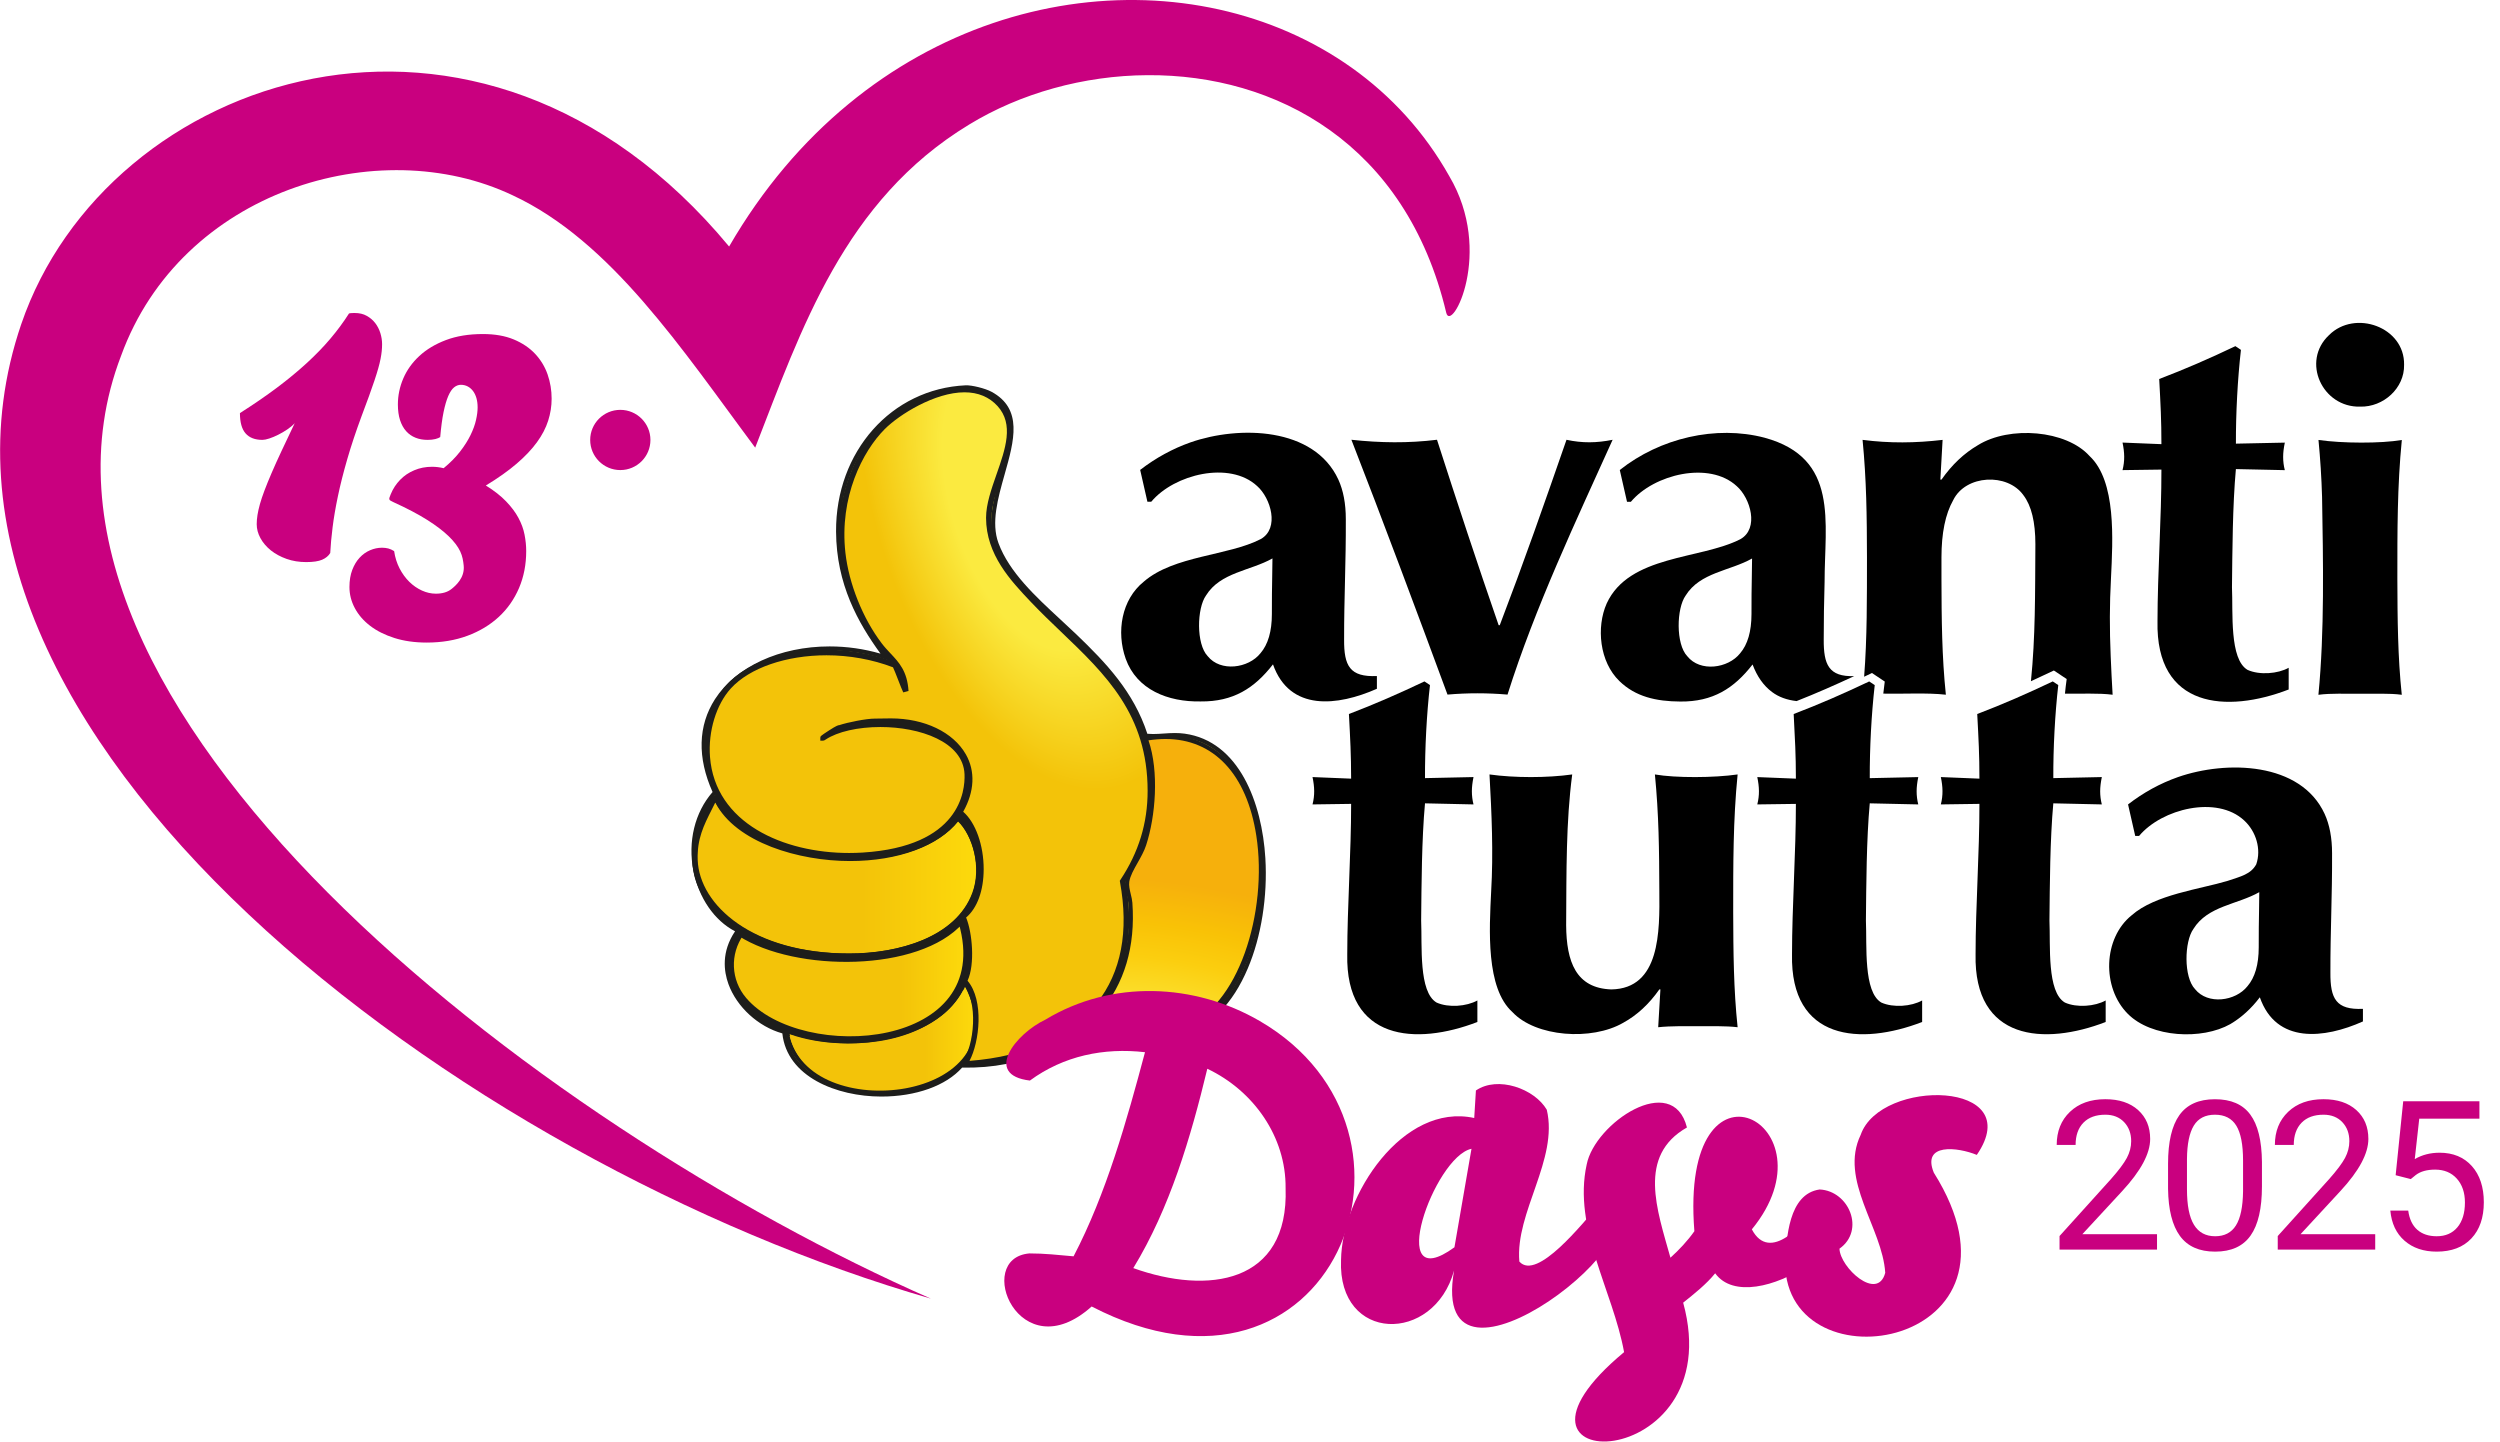
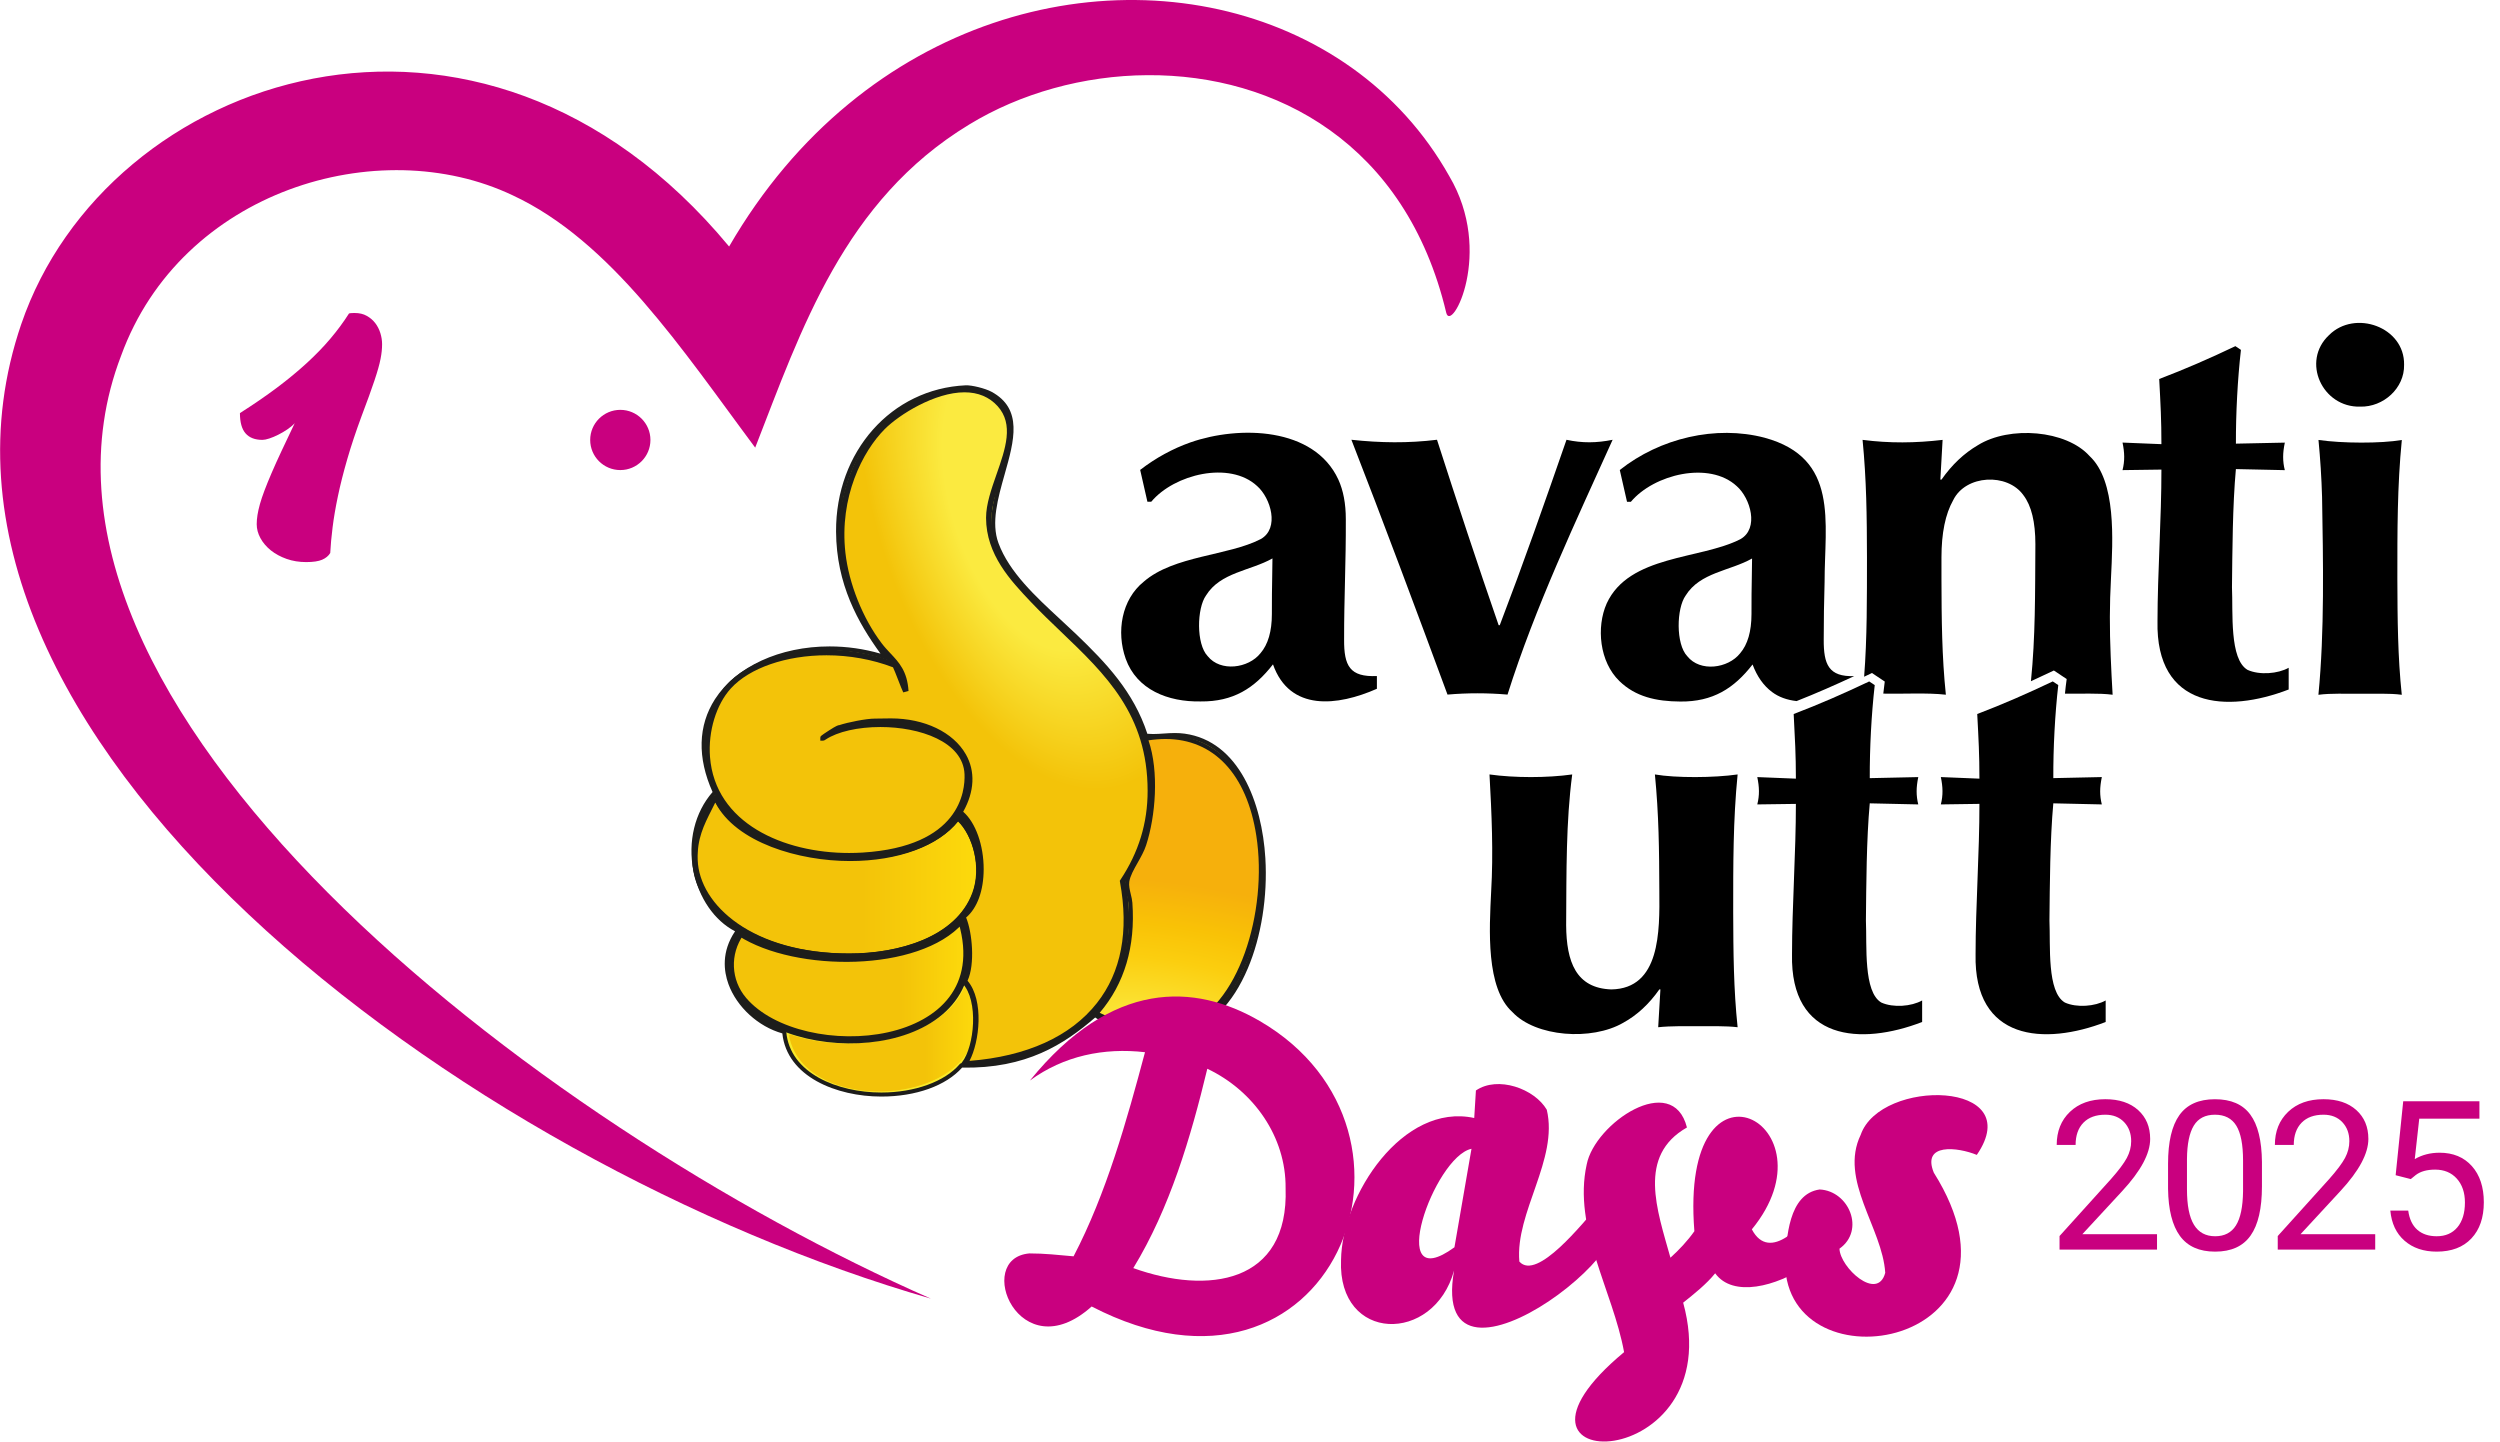
<svg xmlns="http://www.w3.org/2000/svg" width="104" height="60" viewBox="0 0 104 60" fill="none">
  <g clip-path="url(#clip0_135_339)">
    <path d="M69.028 41.16C68.599 41.772 68.098 42.234 67.525 42.548C66.216 43.306 63.882 43.141 62.914 42.1C61.807 41.103 61.955 38.659 62.032 37.093C62.127 35.477 62.054 33.861 61.963 32.217C63.002 32.363 64.364 32.363 65.404 32.217C65.144 34.2 65.166 36.235 65.152 38.492C65.163 40.008 65.559 41.11 67.032 41.16C69.066 41.126 69.045 38.75 69.028 37.071C69.023 35.352 69.007 33.88 68.844 32.217C69.708 32.368 71.312 32.358 72.285 32.217C72.095 34.13 72.101 35.979 72.101 37.946C72.107 39.61 72.117 41.153 72.285 42.733C71.808 42.674 71.137 42.692 70.656 42.69C70.142 42.691 69.507 42.676 68.981 42.733L69.073 41.16H69.028Z" fill="black" />
    <path d="M52.922 24.1C52.93 23.77 52.934 23.48 52.934 23.23C52.016 23.75 50.768 23.804 50.17 24.772C49.791 25.3 49.755 26.789 50.239 27.295C50.771 27.964 51.937 27.804 52.436 27.174C52.751 26.808 52.91 26.264 52.91 25.543C52.91 24.912 52.914 24.431 52.922 24.1ZM49.524 18.403C51.556 17.694 54.666 17.763 55.674 19.947C55.882 20.402 55.986 20.953 55.986 21.599C55.994 23.387 55.912 24.89 55.915 26.602C55.907 27.701 56.151 28.173 57.279 28.123V28.653C55.65 29.373 53.652 29.613 52.956 27.637C52.181 28.635 51.301 29.193 49.95 29.18C48.581 29.206 47.289 28.689 46.829 27.404C46.432 26.282 46.657 24.941 47.58 24.198C48.832 23.109 51.097 23.125 52.448 22.425C53.238 21.981 52.865 20.721 52.298 20.221C51.156 19.158 48.847 19.73 47.893 20.871H47.732L47.431 19.548C48.079 19.049 48.776 18.667 49.524 18.403Z" fill="black" />
    <path d="M63.813 22.152C64.267 20.874 64.719 19.588 65.166 18.295C65.823 18.438 66.424 18.429 67.085 18.295C65.571 21.653 63.858 25.261 62.713 28.895C61.876 28.824 61.053 28.823 60.216 28.895C58.982 25.552 57.492 21.56 56.218 18.294C57.422 18.425 58.583 18.441 59.779 18.294C60.615 20.891 61.45 23.426 62.344 26.009L62.39 26.009C62.883 24.715 63.358 23.43 63.813 22.152Z" fill="black" />
    <path d="M94.979 19.007C94.979 19.198 95.002 19.382 95.049 19.558L93.013 19.514C92.874 21.042 92.868 22.904 92.85 24.428C92.897 25.486 92.739 27.421 93.498 27.867C93.995 28.092 94.76 28.032 95.209 27.779V28.683C92.64 29.675 89.672 29.48 89.752 25.838C89.754 23.833 89.918 21.55 89.915 19.535L88.297 19.557C88.395 19.172 88.384 18.826 88.297 18.411L89.915 18.477C89.915 17.463 89.88 16.836 89.823 15.766C90.907 15.354 91.944 14.9 92.992 14.4L93.223 14.555C93.083 15.787 93.01 17.199 93.014 18.456L95.049 18.413C95.002 18.633 94.979 18.831 94.979 19.007Z" fill="black" />
    <path d="M96.598 20.672C96.575 19.886 96.525 19.096 96.449 18.302C97.427 18.445 99.046 18.454 99.916 18.303C99.725 20.231 99.73 22.096 99.73 24.077C99.736 25.756 99.746 27.311 99.914 28.903C99.401 28.833 98.768 28.868 98.18 28.859C97.577 28.867 96.98 28.833 96.446 28.903C96.703 26.277 96.643 23.323 96.598 20.672ZM96.889 13.939C97.963 12.867 100.039 13.6 100.01 15.175C100.031 16.148 99.15 16.941 98.183 16.916C96.611 16.959 95.718 15.037 96.889 13.939Z" fill="black" />
    <path d="M72.874 24.105C72.865 24.436 72.862 24.917 72.862 25.547C72.861 26.268 72.703 26.812 72.388 27.179C71.889 27.808 70.723 27.969 70.191 27.299C69.707 26.793 69.742 25.305 70.122 24.776C70.72 23.808 71.968 23.754 72.886 23.234C72.885 23.484 72.881 23.773 72.874 24.105ZM73.717 28.788C73.992 28.994 74.332 29.119 74.738 29.165C75.553 28.844 76.351 28.492 77.136 28.126C76.064 28.164 75.862 27.631 75.867 26.607C75.867 25.813 75.879 25.017 75.903 24.215C75.901 21.725 76.52 19.058 73.407 18.209C71.38 17.677 69.055 18.225 67.383 19.552L67.684 20.875L67.845 20.874C68.799 19.734 71.107 19.163 72.25 20.225C72.818 20.725 73.189 21.986 72.4 22.43C70.743 23.28 67.771 23.075 66.838 25.105C66.401 26.091 66.536 27.532 67.37 28.335C68.034 28.981 68.892 29.179 69.901 29.184C71.252 29.197 72.133 28.64 72.907 27.642C73.093 28.141 73.362 28.523 73.717 28.788Z" fill="black" />
    <path d="M87.805 27.304C87.757 26.152 87.757 25.167 87.817 24.053C87.894 22.451 88.042 20.015 86.927 18.972C85.954 17.888 83.599 17.701 82.281 18.519C81.702 18.858 81.197 19.335 80.766 19.952L80.719 19.951L80.812 18.299C79.682 18.432 78.605 18.444 77.483 18.298C77.646 19.974 77.662 21.458 77.666 23.191C77.664 24.874 77.674 26.535 77.548 28.152C77.645 28.106 77.776 28.044 77.873 27.997L78.406 28.352C78.384 28.517 78.362 28.68 78.345 28.855C79.149 28.873 80.18 28.811 80.948 28.9C80.781 27.306 80.77 25.753 80.765 24.073V23.191C80.765 22.178 80.927 21.384 81.251 20.811C81.766 19.746 83.511 19.662 84.176 20.603C84.507 21.037 84.672 21.716 84.672 22.642C84.659 24.748 84.674 26.482 84.487 28.339C84.81 28.192 85.126 28.044 85.441 27.893L85.974 28.248C85.947 28.451 85.922 28.635 85.902 28.857C86.536 28.867 87.308 28.825 87.885 28.901C87.854 28.387 87.828 27.854 87.805 27.304Z" fill="black" />
-     <path d="M61.23 32.916C61.23 33.106 61.253 33.288 61.298 33.464L59.28 33.419C59.142 34.936 59.136 36.781 59.12 38.294C59.166 39.344 59.009 41.262 59.761 41.706C60.255 41.929 61.013 41.869 61.459 41.619V42.515C58.91 43.498 55.967 43.308 56.046 39.694C56.047 37.705 56.209 35.439 56.207 33.441L54.601 33.464C54.699 33.081 54.687 32.74 54.601 32.326L56.207 32.392C56.206 31.387 56.171 30.763 56.115 29.703C57.189 29.294 58.218 28.841 59.257 28.347L59.487 28.5C59.348 29.722 59.276 31.123 59.28 32.37L61.298 32.326C61.253 32.545 61.23 32.742 61.23 32.916Z" fill="black" />
    <path d="M79.732 32.917C79.732 33.106 79.755 33.288 79.8 33.464L77.782 33.419C77.644 34.937 77.638 36.781 77.622 38.295C77.668 39.344 77.512 41.264 78.263 41.706C78.758 41.93 79.515 41.869 79.961 41.619V42.515C77.412 43.498 74.469 43.309 74.548 39.694C74.549 37.706 74.711 35.439 74.709 33.442L73.103 33.464C73.201 33.081 73.189 32.74 73.103 32.327L74.709 32.392C74.708 31.387 74.672 30.764 74.617 29.703C75.691 29.294 76.719 28.842 77.759 28.348L77.989 28.501C77.85 29.723 77.778 31.123 77.782 32.371L79.8 32.327C79.755 32.546 79.732 32.742 79.732 32.917Z" fill="black" />
    <path d="M87.367 32.916C87.367 33.106 87.391 33.288 87.436 33.464L85.418 33.419C85.28 34.936 85.273 36.781 85.257 38.294C85.303 39.344 85.147 41.264 85.899 41.706C86.393 41.929 87.151 41.868 87.596 41.619V42.515C85.047 43.498 82.105 43.307 82.184 39.694C82.184 37.705 82.348 35.439 82.344 33.441L80.739 33.464C80.836 33.081 80.825 32.74 80.739 32.326L82.344 32.392C82.344 31.387 82.309 30.763 82.253 29.703C83.327 29.294 84.355 28.842 85.395 28.347L85.624 28.5C85.485 29.722 85.413 31.123 85.418 32.37L87.436 32.326C87.391 32.545 87.367 32.742 87.367 32.916Z" fill="black" />
-     <path d="M93.975 37.978C93.982 37.65 93.986 37.362 93.986 37.114C93.076 37.632 91.838 37.683 91.245 38.645C90.869 39.17 90.834 40.646 91.314 41.148C91.842 41.81 92.998 41.653 93.493 41.028C93.806 40.664 93.963 40.124 93.963 39.41C93.963 38.784 93.967 38.306 93.975 37.978ZM90.603 32.327C92.619 31.624 95.704 31.691 96.704 33.857C96.911 34.309 97.014 34.855 97.014 35.497C97.022 37.27 96.941 38.761 96.945 40.46C96.937 41.55 97.18 42.017 98.298 41.968V42.492C96.692 43.211 94.689 43.439 94.009 41.487C93.656 41.954 93.248 42.325 92.782 42.602C91.603 43.27 89.499 43.169 88.516 42.175C87.428 41.084 87.489 39.031 88.676 38.077C89.651 37.213 91.52 36.991 92.667 36.645C93.22 36.459 93.633 36.37 93.86 35.956C94.077 35.332 93.855 34.587 93.356 34.13C92.221 33.075 89.932 33.644 88.986 34.775H88.825L88.527 33.464C89.169 32.967 89.861 32.589 90.603 32.327Z" fill="black" />
    <path fill-rule="evenodd" clip-rule="evenodd" d="M40.08 44.296C40.591 43.642 40.849 41.652 40.08 40.849C40.435 40.214 40.308 38.755 40.016 38.168C41.156 37.322 41.067 33.293 39.888 33.827C29.756 38.423 28.863 31.052 29.539 29.841C32.104 25.247 37.137 27.613 37.15 27.76C37.029 26.454 37.024 27.481 36.559 26.87C35.815 25.892 35.181 24.457 35.023 23.04C34.778 20.852 35.614 18.885 36.687 17.806C37.522 16.967 40.196 15.355 41.552 16.848C42.704 18.116 41.104 20.084 41.104 21.572C41.104 23.079 42.133 24.145 42.961 25.019C45.084 27.257 47.826 28.97 47.826 32.934C47.826 34.374 47.414 35.583 46.673 36.7C47.563 41.567 44.443 44.035 40.08 44.296Z" fill="#F6B00C" />
    <path fill-rule="evenodd" clip-rule="evenodd" d="M30.703 38.71C29.425 40.482 30.995 42.504 32.624 42.922C32.866 45.883 38.306 46.287 39.986 44.327C42.605 44.385 44.188 43.411 45.555 42.221C46.29 42.761 47.987 43.241 49.204 42.922C53.475 41.805 53.893 31.238 49.268 30.604C48.694 30.525 48.211 30.663 47.667 30.604C47.121 28.889 46.015 27.695 44.722 26.454C43.509 25.289 42.008 24.11 41.458 22.624C40.694 20.561 43.389 17.546 41.202 16.369C40.961 16.239 40.42 16.102 40.177 16.113C37.107 16.253 34.847 18.887 34.864 22.113C34.877 24.268 35.736 25.86 36.849 27.348C32.64 25.967 27.715 28.548 29.743 32.965C28.13 34.739 28.848 37.831 30.703 38.71Z" fill="#F8E929" />
    <path d="M48.492 30.657C48.229 30.659 47.947 30.683 47.663 30.731C48.134 31.998 48.015 33.885 47.604 35.134C47.417 35.678 46.971 36.2 46.893 36.667C46.855 36.95 47.007 37.288 47.02 37.559C47.158 39.486 46.649 40.984 45.609 42.156C46.634 42.701 48.1 43.139 49.194 42.794C53.246 41.523 54.078 30.658 48.492 30.657Z" fill="url(#paint0_radial_135_339)" />
    <path d="M40.182 16.236C38.88 16.235 37.372 17.2 36.789 17.805C35.708 18.865 34.874 20.852 35.123 23.033C35.279 24.44 35.909 25.877 36.649 26.853C37.117 27.462 37.673 27.718 37.748 28.774C37.561 28.429 37.477 28.029 37.291 27.685C34.652 26.665 31.605 27.25 30.382 28.578C29.788 29.237 29.392 30.363 29.483 31.514C29.717 34.552 33.023 35.794 35.951 35.597C38.089 35.467 40.405 34.579 40.303 32.228C40.199 30.002 35.845 29.709 34.356 30.694C34.212 30.788 34.398 30.656 34.607 30.516C34.78 30.388 34.959 30.282 34.991 30.298C35.379 30.179 36.341 29.983 36.559 30.042L36.59 30.057C39.17 29.766 41.349 31.53 39.98 33.807C41.02 34.591 41.247 37.306 40.103 38.159C40.403 38.744 40.525 40.212 40.176 40.846C40.94 41.639 40.677 43.627 40.176 44.282C44.532 44.023 47.661 41.556 46.768 36.688C47.515 35.581 47.919 34.353 47.916 32.924C47.913 28.961 45.178 27.243 43.053 25.011C42.225 24.137 41.193 23.074 41.205 21.566C41.193 20.064 42.796 18.117 41.644 16.84C41.239 16.388 40.734 16.217 40.182 16.236Z" fill="url(#paint1_radial_135_339)" />
    <path d="M32.817 43.053C33.496 46.893 42.563 45.885 40.117 41.076C39.206 43.223 35.425 43.969 32.817 43.053Z" fill="url(#paint2_linear_135_339)" />
-     <path d="M32.849 43.095C32.98 43.671 33.443 44.62 35.051 45.097C36.795 45.615 38.847 45.235 39.823 44.212C40.471 43.532 40.616 42.615 40.242 41.56C40.198 41.438 40.144 41.311 40.079 41.178C39.123 43.03 36.09 44.191 32.849 43.095ZM36.667 45.495C36.109 45.495 35.541 45.419 35.002 45.259C33.706 44.874 32.854 44.065 32.666 43.04L32.685 43.037C32.653 43.026 32.621 43.014 32.589 43.002L32.649 42.844C34.15 43.407 35.763 43.496 37.19 43.096C38.538 42.718 39.562 41.937 39.999 40.954L40.069 40.797L40.151 40.949C40.256 41.146 40.338 41.327 40.401 41.504C40.798 42.622 40.64 43.598 39.945 44.328C39.233 45.075 37.975 45.495 36.667 45.495Z" fill="#1D1D1B" />
    <path d="M39.922 38.33C38.18 40.322 33.093 40.332 30.771 38.841C30.17 39.694 30.21 40.842 30.898 41.647C33.299 44.453 41.575 43.854 39.99 38.389C40 38.321 39.971 38.291 39.951 38.291C39.951 38.291 39.922 38.301 39.922 38.33Z" fill="url(#paint3_linear_135_339)" />
-     <path d="M30.825 38.882C30.276 39.727 30.328 40.854 30.957 41.592C31.809 42.589 33.481 43.208 35.323 43.208C37.156 43.208 38.719 42.586 39.504 41.544C40.123 40.724 40.261 39.686 39.914 38.458C39.037 39.392 37.318 39.946 35.286 39.946C33.564 39.946 31.904 39.549 30.825 38.882ZM35.323 43.376C33.433 43.376 31.711 42.734 30.829 41.701C30.133 40.886 30.092 39.632 30.732 38.719L30.779 38.653L30.847 38.697C31.897 39.374 33.557 39.777 35.286 39.777C37.312 39.777 39.012 39.221 39.84 38.29C39.867 38.192 39.98 38.183 40.033 38.244C40.062 38.278 40.074 38.327 40.069 38.384C40.44 39.678 40.296 40.774 39.64 41.645C38.823 42.729 37.209 43.376 35.323 43.376Z" fill="#1D1D1B" />
    <path d="M29.674 33.283C29.272 34.12 28.87 34.721 28.906 35.77C29.072 40.307 39.046 41.285 40.559 37.172C40.984 36.029 40.535 34.58 39.85 33.99C37.9 36.665 31.092 36.053 29.804 33.224C29.757 33.236 29.745 33.283 29.674 33.283Z" fill="url(#paint4_linear_135_339)" />
    <path d="M29.756 33.385C29.705 33.489 29.654 33.589 29.604 33.688C29.277 34.338 28.994 34.899 29.024 35.77C29.09 37.658 31.323 39.665 35.332 39.665C37.357 39.665 39.764 39.001 40.45 37.137C40.839 36.082 40.462 34.765 39.868 34.158C39.032 35.201 37.36 35.819 35.359 35.819C33.239 35.819 30.616 35.056 29.756 33.385ZM35.332 39.896C32.231 39.896 28.886 38.453 28.793 35.777C28.76 34.849 29.056 34.263 29.398 33.584C29.455 33.471 29.514 33.355 29.572 33.234L29.604 33.169H29.674C29.671 33.169 29.674 33.166 29.677 33.163C29.696 33.146 29.728 33.12 29.777 33.108L29.871 33.086L29.91 33.172C30.555 34.595 32.795 35.588 35.359 35.588C37.351 35.588 38.998 34.964 39.761 33.918L39.836 33.816L39.931 33.899C40.647 34.522 41.114 36.003 40.667 37.217C39.941 39.193 37.435 39.896 35.332 39.896Z" fill="#1D1D1B" />
    <path d="M32.849 43.021C33.528 46.86 42.595 45.852 40.149 41.043C39.239 43.19 35.457 43.936 32.849 43.021Z" fill="url(#paint5_linear_135_339)" />
    <path d="M40.25 40.798C40.946 41.62 40.747 43.349 40.331 44.133C42.707 43.947 44.536 43.118 45.63 41.729C46.644 40.44 46.967 38.744 46.591 36.688L46.583 36.642L46.608 36.603C47.371 35.454 47.741 34.243 47.741 32.901C47.741 29.727 45.994 28.056 44.143 26.286C43.732 25.893 43.306 25.485 42.908 25.066L42.879 25.036C42.051 24.162 41.02 23.075 41.02 21.539C41.02 20.979 41.239 20.352 41.451 19.745C41.829 18.667 42.185 17.65 41.498 16.893C41.153 16.514 40.69 16.32 40.122 16.32C38.898 16.32 37.417 17.236 36.801 17.855C35.886 18.774 34.91 20.672 35.169 22.995C35.314 24.285 35.893 25.731 36.683 26.767C36.799 26.92 36.923 27.051 37.042 27.178C37.402 27.56 37.742 27.921 37.795 28.745L37.575 28.804C37.491 28.637 37.23 27.917 37.149 27.76C36.289 27.432 35.334 27.26 34.383 27.26C32.701 27.26 31.176 27.788 30.403 28.639C29.795 29.307 29.454 30.425 29.536 31.488C29.749 34.248 32.595 35.484 35.321 35.484H35.322C35.508 35.484 35.695 35.478 35.88 35.467C39.938 35.215 40.154 32.906 40.124 32.204C40.065 30.857 38.27 30.244 36.626 30.244C35.691 30.244 34.84 30.438 34.35 30.764C34.297 30.799 34.278 30.811 34.241 30.811H34.125V30.695C34.125 30.627 34.125 30.622 34.483 30.389C34.813 30.175 34.874 30.167 34.913 30.166C35.267 30.047 36.042 29.894 36.389 29.894C36.447 29.894 36.89 29.885 37.062 29.885C38.459 29.885 39.653 30.457 40.179 31.38C40.58 32.084 40.541 32.928 40.069 33.768C40.584 34.217 40.923 35.16 40.921 36.162C40.919 37.052 40.654 37.776 40.19 38.17C40.448 38.787 40.567 40.121 40.25 40.798ZM39.863 44.394L40.02 44.192C40.53 43.54 40.729 41.628 40.028 40.896L39.969 40.835L40.01 40.761C40.352 40.148 40.211 38.724 39.943 38.187L39.901 38.101L39.978 38.044C40.422 37.714 40.688 37.011 40.69 36.161C40.691 35.212 40.377 34.327 39.902 33.928C39.674 34.267 39.361 34.565 38.965 34.819C37.986 35.448 36.754 35.644 35.894 35.697C35.705 35.709 35.512 35.715 35.322 35.715H35.321C32.488 35.715 29.53 34.414 29.306 31.506C29.219 30.383 29.582 29.196 30.231 28.483C31.047 27.586 32.638 27.029 34.383 27.029C35.272 27.029 36.165 27.176 36.985 27.455C36.948 27.416 36.911 27.376 36.873 27.336C36.75 27.205 36.622 27.069 36.498 26.907C35.685 25.839 35.088 24.35 34.939 23.02C34.67 20.616 35.685 18.648 36.636 17.692C37.298 17.027 38.817 16.09 40.122 16.09C40.758 16.09 41.278 16.308 41.669 16.738C42.449 17.596 42.053 18.727 41.67 19.821C41.455 20.437 41.251 21.018 41.251 21.539C41.251 22.983 42.248 24.033 43.047 24.877L43.076 24.907C43.471 25.323 43.894 25.728 44.303 26.12C46.108 27.845 47.973 29.628 47.973 32.901C47.973 34.274 47.598 35.515 46.827 36.692C47.202 38.795 46.861 40.538 45.812 41.871C44.641 43.358 42.673 44.226 40.118 44.379L39.863 44.394Z" fill="#1D1D1B" />
    <path d="M34.509 27.059C32.499 27.059 30.727 27.87 29.887 29.175C29.203 30.238 29.18 31.536 29.82 32.93L29.843 32.98L29.805 33.021C29.074 33.826 28.778 35.011 29.012 36.192C29.235 37.314 29.881 38.227 30.739 38.634L30.831 38.677L30.772 38.759C30.178 39.582 30.276 40.367 30.462 40.88C30.792 41.789 31.689 42.595 32.645 42.841L32.703 42.857L32.708 42.916C32.85 44.656 34.857 45.448 36.661 45.449C38.05 45.449 39.299 44.998 39.921 44.272L39.947 44.242L39.987 44.243C42.664 44.304 44.218 43.273 45.499 42.158L45.55 42.113L45.605 42.153C46.124 42.535 47.258 42.941 48.337 42.941C48.646 42.941 48.93 42.907 49.182 42.841C50.956 42.377 52.712 39.72 52.471 35.709C52.336 33.475 51.421 30.984 49.256 30.687C49.137 30.671 49.013 30.663 48.877 30.663C48.723 30.663 48.569 30.673 48.421 30.683C48.168 30.7 47.891 30.712 47.657 30.687L47.603 30.681L47.586 30.629C47.032 28.89 45.888 27.691 44.664 26.515C44.451 26.311 44.225 26.102 44.006 25.899C42.941 24.915 41.839 23.897 41.379 22.654C41.046 21.756 41.344 20.705 41.631 19.688C42.008 18.353 42.365 17.091 41.161 16.443C40.943 16.326 40.444 16.197 40.206 16.197L40.181 16.198C37.18 16.335 34.931 18.878 34.949 22.113C34.962 24.379 35.95 26.006 36.916 27.298L37.076 27.511L36.822 27.428C36.076 27.183 35.298 27.059 34.509 27.059ZM36.662 45.617C34.803 45.616 32.735 44.794 32.545 42.989C31.546 42.71 30.65 41.893 30.303 40.937C30.109 40.403 30.005 39.594 30.578 38.742C29.716 38.293 29.072 37.36 28.846 36.224C28.606 35.012 28.903 33.792 29.643 32.949C29.002 31.52 29.036 30.184 29.744 29.084C30.616 27.732 32.441 26.891 34.509 26.891C35.23 26.891 35.941 26.992 36.629 27.192C35.698 25.911 34.792 24.309 34.78 22.114C34.761 18.787 37.08 16.171 40.173 16.029C40.431 16.018 40.986 16.158 41.242 16.295C42.564 17.007 42.19 18.331 41.793 19.733C41.513 20.725 41.223 21.749 41.537 22.595C41.984 23.801 43.07 24.805 44.12 25.776C44.34 25.979 44.567 26.189 44.781 26.394C46.009 27.573 47.158 28.777 47.73 30.525C47.805 30.531 47.882 30.535 47.965 30.535C48.114 30.535 48.258 30.525 48.41 30.515C48.561 30.504 48.717 30.494 48.877 30.494C49.021 30.494 49.153 30.503 49.279 30.52C51.545 30.831 52.501 33.4 52.639 35.699C52.735 37.292 52.47 38.963 51.91 40.282C51.281 41.768 50.352 42.709 49.225 43.004C48.959 43.074 48.66 43.109 48.337 43.109C47.247 43.109 46.133 42.723 45.56 42.328C44.27 43.443 42.699 44.462 40.023 44.413C39.353 45.168 38.101 45.617 36.662 45.617Z" fill="#1D1D1B" />
    <path d="M39.954 38.298C38.212 40.29 33.125 40.3 30.803 38.808C30.203 39.662 30.242 40.81 30.931 41.614C33.332 44.42 41.607 43.822 40.023 38.357C40.032 38.288 40.003 38.259 39.983 38.259C39.983 38.259 39.954 38.269 39.954 38.298Z" fill="url(#paint6_linear_135_339)" stroke="#1D1D1B" stroke-width="0.295" stroke-miterlimit="10" />
    <path d="M45.748 42.132C46.614 42.578 47.549 42.834 48.33 42.834C48.638 42.834 48.922 42.793 49.174 42.715C51.53 41.974 52.748 37.907 52.263 34.767C51.869 32.209 50.492 30.742 48.487 30.742C48.259 30.742 48.021 30.761 47.777 30.798C48.224 32.101 48.071 33.964 47.679 35.161C47.596 35.414 47.457 35.66 47.322 35.897C47.164 36.176 47.015 36.44 46.978 36.68C46.954 36.838 46.998 37.023 47.041 37.201C47.071 37.325 47.099 37.443 47.107 37.555C47.238 39.376 46.781 40.916 45.748 42.132ZM48.33 43.002C47.494 43.002 46.49 42.721 45.575 42.231L45.481 42.181L45.551 42.101C46.617 40.892 47.071 39.408 46.938 37.567C46.931 37.469 46.905 37.358 46.877 37.241C46.83 37.046 46.782 36.845 46.811 36.654C46.853 36.385 47.009 36.108 47.176 35.814C47.306 35.584 47.441 35.346 47.519 35.109C47.911 33.909 48.06 32.03 47.584 30.76L47.548 30.665L47.649 30.648C47.936 30.599 48.218 30.574 48.487 30.574C50.584 30.574 52.027 32.092 52.43 34.741C52.965 38.25 51.66 42.109 49.225 42.875C48.956 42.96 48.655 43.002 48.33 43.002Z" fill="#1D1D1B" />
    <path d="M29.724 33.302C29.519 33.549 28.99 34.399 28.99 35.804C29.056 37.676 31.297 39.668 35.321 39.668C37.354 39.668 39.771 39.008 40.461 37.158C40.859 36.093 40.463 34.76 39.849 34.166C39.041 35.185 37.452 35.767 35.468 35.767C34.231 35.767 32.978 35.53 31.943 35.099C30.866 34.651 30.101 34.031 29.724 33.302ZM35.321 39.834C32.239 39.834 28.914 38.422 28.821 35.806C28.821 34.066 29.619 33.106 29.729 33.081L29.797 33.065L29.825 33.127C30.572 34.752 33.229 35.601 35.468 35.601C37.446 35.601 39.013 35.016 39.769 33.995L39.823 33.921L39.892 33.981C40.6 34.587 41.061 36.032 40.62 37.215C39.9 39.145 37.41 39.834 35.321 39.834Z" fill="#1D1D1B" />
    <path d="M30.331 10.255C29.681 9.471 29.012 8.758 28.326 8.111C27.641 7.464 26.939 6.884 26.226 6.368C25.513 5.851 24.789 5.399 24.057 5.007C23.325 4.614 22.585 4.283 21.843 4.008C21.1 3.734 20.354 3.517 19.608 3.355C18.863 3.192 18.119 3.083 17.38 3.026C16.64 2.968 15.906 2.962 15.181 3.004C14.456 3.045 13.741 3.135 13.038 3.269C12.336 3.404 11.646 3.583 10.975 3.803C10.304 4.024 9.65 4.286 9.018 4.588C8.385 4.889 7.775 5.228 7.19 5.603C6.606 5.977 6.047 6.388 5.519 6.83C4.99 7.272 4.491 7.747 4.026 8.251C3.562 8.755 3.132 9.287 2.741 9.846C2.349 10.405 1.995 10.99 1.685 11.597C1.374 12.204 1.106 12.834 0.884 13.484C0.521 14.548 0.274 15.615 0.137 16.683C-0.001 17.75 -0.029 18.818 0.043 19.883C0.115 20.948 0.287 22.009 0.551 23.065C0.815 24.121 1.171 25.171 1.611 26.211C2.05 27.251 2.573 28.282 3.17 29.3C3.768 30.319 4.441 31.324 5.179 32.314C5.918 33.304 6.723 34.278 7.586 35.233C8.449 36.188 9.37 37.123 10.34 38.036C11.31 38.95 12.329 39.842 13.389 40.707C14.45 41.573 15.55 42.413 16.684 43.224C17.817 44.035 18.982 44.818 20.171 45.569C21.36 46.319 22.573 47.038 23.801 47.721C25.029 48.404 26.273 49.053 27.523 49.662C28.773 50.272 30.03 50.843 31.285 51.372C32.54 51.902 33.793 52.39 35.036 52.833C36.279 53.276 37.512 53.673 38.725 54.024C37.7 53.573 36.648 53.082 35.581 52.553C34.514 52.025 33.43 51.46 32.338 50.861C31.245 50.263 30.145 49.63 29.045 48.967C27.945 48.304 26.846 47.61 25.756 46.889C24.665 46.169 23.584 45.421 22.519 44.649C21.455 43.877 20.409 43.081 19.388 42.264C18.367 41.447 17.372 40.61 16.411 39.755C15.451 38.9 14.525 38.028 13.642 37.141C12.758 36.254 11.918 35.354 11.13 34.442C10.341 33.53 9.604 32.607 8.926 31.677C8.248 30.746 7.631 29.808 7.081 28.865C6.532 27.923 6.051 26.976 5.647 26.028C5.244 25.08 4.917 24.13 4.675 23.183C4.434 22.235 4.278 21.29 4.216 20.35C4.154 19.41 4.185 18.475 4.32 17.549C4.453 16.622 4.69 15.705 5.037 14.799C5.193 14.37 5.372 13.957 5.571 13.562C5.769 13.167 5.988 12.79 6.225 12.43C6.463 12.07 6.718 11.728 6.99 11.403C7.262 11.079 7.549 10.772 7.852 10.483C8.154 10.194 8.47 9.923 8.798 9.671C9.127 9.418 9.467 9.183 9.818 8.967C10.168 8.751 10.529 8.552 10.898 8.373C11.266 8.193 11.643 8.032 12.026 7.889C12.409 7.747 12.797 7.622 13.19 7.517C13.583 7.412 13.979 7.326 14.378 7.258C14.777 7.191 15.178 7.142 15.578 7.112C15.979 7.083 16.379 7.073 16.777 7.081C17.175 7.09 17.572 7.118 17.964 7.166C18.355 7.214 18.743 7.28 19.125 7.367C19.506 7.453 19.881 7.56 20.248 7.686C20.615 7.812 20.974 7.958 21.323 8.123C21.579 8.242 21.83 8.371 22.078 8.51C22.326 8.649 22.569 8.797 22.808 8.954C23.047 9.111 23.283 9.276 23.515 9.449C23.747 9.623 23.975 9.804 24.2 9.993C24.425 10.181 24.647 10.377 24.866 10.579C25.085 10.781 25.301 10.99 25.514 11.204C25.727 11.419 25.938 11.639 26.146 11.864C26.354 12.09 26.561 12.32 26.764 12.554C26.968 12.789 27.169 13.028 27.369 13.27C27.57 13.512 27.768 13.758 27.965 14.006C28.162 14.255 28.357 14.506 28.551 14.759C28.745 15.013 28.938 15.268 29.131 15.525C29.323 15.781 29.514 16.04 29.705 16.298C29.895 16.557 30.086 16.816 30.276 17.075C30.466 17.334 30.656 17.593 30.846 17.851C31.036 18.109 31.225 18.366 31.416 18.622C31.535 18.315 31.655 18.007 31.774 17.697C31.893 17.388 32.013 17.077 32.134 16.766C32.255 16.454 32.377 16.143 32.501 15.831C32.626 15.519 32.752 15.207 32.881 14.897C33.011 14.586 33.143 14.276 33.279 13.967C33.415 13.659 33.555 13.352 33.7 13.046C33.844 12.741 33.994 12.438 34.148 12.138C34.303 11.838 34.464 11.54 34.631 11.246C34.798 10.952 34.971 10.662 35.152 10.375C35.332 10.088 35.52 9.806 35.716 9.528C35.912 9.25 36.117 8.977 36.33 8.71C36.543 8.442 36.766 8.18 36.998 7.924C37.23 7.667 37.472 7.417 37.725 7.174C37.978 6.93 38.242 6.694 38.517 6.464C38.793 6.235 39.08 6.013 39.379 5.799C39.679 5.585 39.991 5.379 40.316 5.182C40.848 4.857 41.412 4.567 42 4.314C42.588 4.062 43.2 3.847 43.83 3.672C44.458 3.497 45.104 3.363 45.758 3.271C46.413 3.179 47.077 3.13 47.742 3.127C48.408 3.123 49.075 3.164 49.736 3.253C50.397 3.342 51.052 3.479 51.693 3.666C52.335 3.854 52.963 4.091 53.57 4.381C54.177 4.671 54.764 5.015 55.321 5.413C55.879 5.811 56.408 6.265 56.901 6.776C57.395 7.287 57.852 7.857 58.265 8.487C58.678 9.116 59.048 9.806 59.367 10.559C59.686 11.311 59.954 12.127 60.163 13.008C60.372 13.889 62.165 10.496 60.29 7.328C59.774 6.41 59.169 5.573 58.488 4.821C57.806 4.068 57.049 3.399 56.232 2.818C55.414 2.237 54.537 1.743 53.613 1.338C52.69 0.934 51.721 0.619 50.721 0.396C49.721 0.174 48.69 0.044 47.644 0.009C46.598 -0.025 45.536 0.035 44.473 0.193C43.41 0.352 42.346 0.608 41.297 0.965C40.247 1.322 39.211 1.78 38.205 2.341C37.198 2.902 36.22 3.566 35.287 4.337C34.353 5.107 33.463 5.984 32.632 6.969C31.801 7.955 31.029 9.049 30.331 10.255Z" fill="#C9007F" />
    <path d="M89.732 51.983H85.677V51.419L87.819 49.046C88.137 48.687 88.356 48.395 88.476 48.171C88.596 47.946 88.657 47.714 88.657 47.474C88.657 47.151 88.559 46.888 88.364 46.681C88.168 46.475 87.907 46.372 87.582 46.372C87.191 46.372 86.886 46.483 86.67 46.704C86.453 46.926 86.345 47.235 86.345 47.63H85.559C85.559 47.063 85.742 46.603 86.109 46.253C86.476 45.903 86.967 45.727 87.582 45.727C88.156 45.727 88.612 45.878 88.946 46.179C89.28 46.48 89.447 46.88 89.447 47.38C89.447 47.988 89.059 48.711 88.283 49.55L86.625 51.343H89.732V51.983Z" fill="#C9007F" />
    <path d="M93.311 48.279C93.311 47.615 93.217 47.131 93.03 46.828C92.843 46.524 92.547 46.372 92.142 46.372C91.74 46.372 91.447 46.523 91.262 46.826C91.078 47.128 90.983 47.593 90.978 48.22V49.474C90.978 50.141 91.074 50.633 91.269 50.951C91.463 51.269 91.757 51.428 92.15 51.428C92.539 51.428 92.827 51.278 93.015 50.978C93.204 50.679 93.302 50.207 93.311 49.563V48.279ZM94.097 49.351C94.097 50.27 93.94 50.952 93.625 51.398C93.311 51.845 92.819 52.068 92.15 52.068C91.49 52.068 91.001 51.85 90.684 51.413C90.367 50.977 90.203 50.325 90.191 49.457V48.411C90.191 47.504 90.348 46.83 90.663 46.389C90.978 45.948 91.47 45.728 92.142 45.728C92.808 45.728 93.298 45.94 93.612 46.366C93.927 46.791 94.088 47.447 94.097 48.334V49.351Z" fill="#C9007F" />
    <path d="M98.809 51.983H94.754V51.419L96.896 49.046C97.213 48.687 97.433 48.395 97.553 48.171C97.673 47.946 97.733 47.714 97.733 47.474C97.733 47.151 97.636 46.888 97.44 46.681C97.245 46.475 96.984 46.372 96.658 46.372C96.267 46.372 95.963 46.483 95.747 46.704C95.53 46.926 95.421 47.235 95.421 47.63H94.635C94.635 47.063 94.819 46.603 95.186 46.253C95.553 45.903 96.043 45.727 96.658 45.727C97.233 45.727 97.688 45.878 98.023 46.179C98.357 46.48 98.524 46.88 98.524 47.38C98.524 47.988 98.136 48.711 97.359 49.55L95.702 51.343H98.809V51.983Z" fill="#C9007F" />
    <path d="M99.659 48.889L99.974 45.812H103.144V46.537H100.641L100.454 48.219C100.757 48.042 101.101 47.953 101.487 47.953C102.05 47.953 102.498 48.139 102.83 48.51C103.161 48.881 103.327 49.384 103.327 50.016C103.327 50.652 103.155 51.153 102.81 51.519C102.466 51.885 101.985 52.068 101.367 52.068C100.821 52.068 100.375 51.916 100.029 51.614C99.683 51.312 99.486 50.894 99.438 50.36H100.182C100.23 50.713 100.356 50.979 100.56 51.159C100.764 51.338 101.033 51.428 101.367 51.428C101.733 51.428 102.02 51.303 102.228 51.055C102.436 50.806 102.541 50.463 102.541 50.025C102.541 49.612 102.428 49.281 102.203 49.031C101.977 48.781 101.678 48.656 101.304 48.656C100.961 48.656 100.692 48.731 100.496 48.881L100.288 49.05L99.659 48.889Z" fill="#C9007F" />
-     <path d="M53.481 49.425C53.501 47.293 52.154 45.375 50.224 44.46C49.537 47.316 48.66 50.274 47.145 52.753C50.245 53.865 53.621 53.41 53.481 49.425ZM42.822 52.142C43.45 52.141 44.017 52.206 44.661 52.263C46.023 49.655 46.877 46.607 47.632 43.772C45.92 43.576 44.249 43.921 42.844 44.951C40.898 44.721 42.241 43.008 43.492 42.415C46.257 40.744 49.7 40.901 52.405 42.474C60.36 47.101 55.377 59.51 45.413 54.35C42.4 57.044 40.482 52.345 42.822 52.142Z" fill="#C9007F" />
+     <path d="M53.481 49.425C53.501 47.293 52.154 45.375 50.224 44.46C49.537 47.316 48.66 50.274 47.145 52.753C50.245 53.865 53.621 53.41 53.481 49.425ZM42.822 52.142C43.45 52.141 44.017 52.206 44.661 52.263C46.023 49.655 46.877 46.607 47.632 43.772C45.92 43.576 44.249 43.921 42.844 44.951C46.257 40.744 49.7 40.901 52.405 42.474C60.36 47.101 55.377 59.51 45.413 54.35C42.4 57.044 40.482 52.345 42.822 52.142Z" fill="#C9007F" />
    <path d="M61.214 47.789C59.646 48.123 57.588 54.009 60.505 51.887L61.214 47.789ZM60.489 52.854C59.65 55.922 55.643 55.858 55.787 52.42C55.823 49.73 58.357 45.861 61.328 46.509L61.398 45.364C62.307 44.742 63.834 45.289 64.346 46.165C64.838 48.23 63.025 50.44 63.205 52.481C63.938 53.311 65.863 50.846 66.473 50.175C70.111 50.759 59.367 59.26 60.489 52.854Z" fill="#C9007F" />
    <path d="M67.562 56.249C67.099 53.702 65.426 51.087 66.006 48.445C66.34 46.724 69.581 44.546 70.177 46.903C68.104 48.081 68.936 50.334 69.49 52.32C69.848 52 70.219 51.601 70.486 51.218C69.855 43.235 76.468 46.759 72.877 51.141C73.627 52.568 75.071 50.908 75.604 50.093C78.619 51.043 72.831 55.019 71.351 52.969C70.993 53.417 70.468 53.832 70.02 54.191C72.013 61.457 61.182 61.55 67.562 56.249Z" fill="#C9007F" />
    <path d="M75.699 49.482C76.926 49.544 77.599 51.184 76.522 51.945C76.545 52.727 78.099 54.156 78.426 52.95C78.308 51.073 76.496 49.093 77.406 47.206C78.226 44.843 84.367 44.932 82.235 48.044C81.442 47.719 79.935 47.538 80.447 48.784C84.996 56.016 74.326 57.863 74.26 52.556C74.318 51.514 74.396 49.664 75.699 49.482Z" fill="#C9007F" />
    <path d="M10.679 21.807C10.679 21.687 10.69 21.56 10.711 21.425C10.732 21.291 10.766 21.139 10.813 20.97C10.86 20.802 10.924 20.612 11.004 20.401C11.083 20.19 11.182 19.949 11.299 19.676C11.416 19.404 11.554 19.097 11.714 18.757C11.873 18.416 12.055 18.032 12.26 17.604C12.179 17.694 12.076 17.781 11.952 17.864C11.829 17.947 11.703 18.021 11.575 18.085C11.446 18.15 11.322 18.202 11.204 18.241C11.085 18.28 10.99 18.299 10.918 18.299C10.606 18.299 10.372 18.209 10.216 18.029C10.059 17.849 9.981 17.568 9.981 17.185C10.547 16.825 11.06 16.473 11.518 16.13C11.977 15.786 12.391 15.444 12.76 15.105C13.129 14.767 13.459 14.426 13.748 14.084C14.037 13.742 14.294 13.394 14.519 13.04C14.558 13.03 14.6 13.025 14.646 13.023C14.691 13.022 14.729 13.021 14.758 13.021C14.95 13.021 15.117 13.06 15.258 13.14C15.4 13.219 15.518 13.321 15.612 13.444C15.706 13.568 15.777 13.706 15.824 13.86C15.871 14.014 15.895 14.166 15.895 14.315C15.895 14.412 15.89 14.509 15.88 14.607C15.87 14.704 15.854 14.811 15.831 14.928C15.809 15.045 15.777 15.175 15.736 15.32C15.696 15.464 15.643 15.632 15.58 15.823C15.517 16.015 15.44 16.233 15.351 16.477C15.261 16.722 15.157 17.006 15.036 17.326C14.802 17.959 14.605 18.551 14.446 19.102C14.286 19.654 14.157 20.165 14.058 20.637C13.959 21.109 13.885 21.542 13.836 21.936C13.787 22.33 13.754 22.686 13.738 23.004C13.667 23.124 13.555 23.217 13.402 23.284C13.249 23.35 13.028 23.383 12.738 23.383C12.445 23.383 12.173 23.339 11.921 23.25C11.669 23.16 11.451 23.042 11.267 22.895C11.083 22.747 10.939 22.578 10.835 22.388C10.731 22.199 10.679 22.005 10.679 21.807Z" fill="#C9007F" />
-     <path d="M16.396 22.926C16.435 23.189 16.51 23.429 16.622 23.646C16.735 23.863 16.871 24.05 17.03 24.206C17.189 24.361 17.364 24.482 17.555 24.568C17.745 24.654 17.937 24.697 18.132 24.697C18.406 24.697 18.624 24.631 18.786 24.5C18.949 24.369 19.343 24.039 19.289 23.524C19.27 23.337 19.241 23.14 19.145 22.938C19.049 22.735 18.889 22.524 18.663 22.305C18.436 22.086 18.137 21.859 17.765 21.624C17.392 21.389 16.928 21.145 16.372 20.892C16.16 20.792 16.16 20.792 16.254 20.562C16.348 20.331 16.479 20.131 16.645 19.961C16.81 19.79 17.007 19.657 17.235 19.562C17.462 19.466 17.708 19.418 17.971 19.418C18.134 19.418 18.295 19.438 18.455 19.477C18.728 19.253 18.955 19.023 19.137 18.788C19.32 18.553 19.465 18.323 19.574 18.1C19.683 17.876 19.76 17.665 19.803 17.468C19.848 17.27 19.869 17.096 19.869 16.947C19.869 16.808 19.853 16.68 19.821 16.565C19.788 16.45 19.741 16.351 19.679 16.268C19.617 16.186 19.543 16.121 19.457 16.076C19.371 16.031 19.276 16.008 19.172 16.008C19.071 16.008 18.977 16.044 18.889 16.115C18.801 16.186 18.721 16.306 18.647 16.475C18.574 16.644 18.509 16.867 18.452 17.144C18.395 17.421 18.349 17.767 18.313 18.182C18.274 18.212 18.208 18.238 18.116 18.263C18.023 18.287 17.915 18.299 17.791 18.299C17.605 18.299 17.437 18.27 17.286 18.209C17.135 18.149 17.005 18.059 16.896 17.937C16.787 17.815 16.702 17.662 16.642 17.477C16.582 17.292 16.552 17.075 16.552 16.825C16.552 16.455 16.627 16.095 16.776 15.745C16.926 15.395 17.149 15.083 17.445 14.809C17.741 14.535 18.109 14.314 18.55 14.147C18.99 13.98 19.504 13.896 20.089 13.896C20.584 13.896 21.01 13.971 21.37 14.12C21.729 14.27 22.026 14.469 22.26 14.719C22.494 14.969 22.668 15.255 22.78 15.577C22.892 15.9 22.948 16.236 22.948 16.587C22.948 16.895 22.9 17.2 22.804 17.501C22.708 17.803 22.552 18.102 22.336 18.399C22.12 18.696 21.837 18.994 21.489 19.292C21.141 19.59 20.715 19.892 20.211 20.197C20.556 20.411 20.837 20.631 21.055 20.859C21.273 21.086 21.444 21.314 21.567 21.544C21.691 21.775 21.776 22.007 21.821 22.24C21.867 22.474 21.89 22.702 21.89 22.926C21.89 23.484 21.79 23.995 21.592 24.461C21.393 24.926 21.113 25.327 20.75 25.663C20.387 25.998 19.952 26.26 19.445 26.448C18.938 26.637 18.373 26.731 17.752 26.731C17.254 26.731 16.806 26.667 16.408 26.541C16.009 26.414 15.672 26.245 15.395 26.032C15.119 25.82 14.907 25.574 14.759 25.295C14.611 25.017 14.537 24.725 14.537 24.42C14.537 24.15 14.576 23.914 14.654 23.709C14.732 23.505 14.834 23.335 14.961 23.199C15.088 23.062 15.233 22.959 15.395 22.89C15.558 22.82 15.724 22.785 15.893 22.785C15.984 22.785 16.07 22.796 16.152 22.816C16.233 22.838 16.314 22.874 16.396 22.926Z" fill="#C9007F" />
    <path d="M27.058 18.302C27.058 18.995 26.497 19.555 25.805 19.555C25.113 19.555 24.552 18.995 24.552 18.302C24.552 17.611 25.113 17.05 25.805 17.05C26.497 17.05 27.058 17.611 27.058 18.302Z" fill="#C9007F" />
  </g>
  <defs>
    <radialGradient id="paint0_radial_135_339" cx="0" cy="0" r="1" gradientUnits="userSpaceOnUse" gradientTransform="translate(47.779 42.699) rotate(-82.456) scale(6.065 16.242)">
      <stop stop-color="#FBEA40" />
      <stop offset="0.47" stop-color="#FBCE0F" />
      <stop offset="0.7" stop-color="#F9C206" />
      <stop offset="1" stop-color="#F6B00C" />
    </radialGradient>
    <radialGradient id="paint1_radial_135_339" cx="0" cy="0" r="1" gradientUnits="userSpaceOnUse" gradientTransform="translate(42.976 20.764) rotate(-17.08) scale(12.69 23.978)">
      <stop stop-color="#FBEA40" />
      <stop offset="0.27" stop-color="#FBEA40" />
      <stop offset="0.52" stop-color="#F3C309" />
      <stop offset="1" stop-color="#F3C309" />
    </radialGradient>
    <linearGradient id="paint2_linear_135_339" x1="32.817" y1="43.984" x2="40.534" y2="43.984" gradientUnits="userSpaceOnUse">
      <stop stop-color="#F3C309" />
      <stop offset="0.73" stop-color="#F3C309" />
      <stop offset="1" stop-color="#FDDA0C" />
    </linearGradient>
    <linearGradient id="paint3_linear_135_339" x1="30.348" y1="41.372" x2="40.187" y2="41.372" gradientUnits="userSpaceOnUse">
      <stop stop-color="#F3C309" />
      <stop offset="0.72" stop-color="#F3C309" />
      <stop offset="1" stop-color="#FDDA0C" />
    </linearGradient>
    <linearGradient id="paint4_linear_135_339" x1="28.906" y1="37.255" x2="40.724" y2="37.255" gradientUnits="userSpaceOnUse">
      <stop stop-color="#F3C309" />
      <stop offset="0.59" stop-color="#F3C309" />
      <stop offset="1" stop-color="#FDDA0C" />
    </linearGradient>
    <linearGradient id="paint5_linear_135_339" x1="32.849" y1="43.952" x2="40.566" y2="43.952" gradientUnits="userSpaceOnUse">
      <stop stop-color="#F3C309" />
      <stop offset="0.73" stop-color="#F3C309" />
      <stop offset="1" stop-color="#FDDA0C" />
    </linearGradient>
    <linearGradient id="paint6_linear_135_339" x1="30.38" y1="41.34" x2="40.219" y2="41.34" gradientUnits="userSpaceOnUse">
      <stop stop-color="#F3C309" />
      <stop offset="0.72" stop-color="#F3C309" />
      <stop offset="1" stop-color="#FDDA0C" />
    </linearGradient>
    <clipPath id="clip0_135_339">
      <rect width="103.32" height="60" fill="white" />
    </clipPath>
  </defs>
</svg>